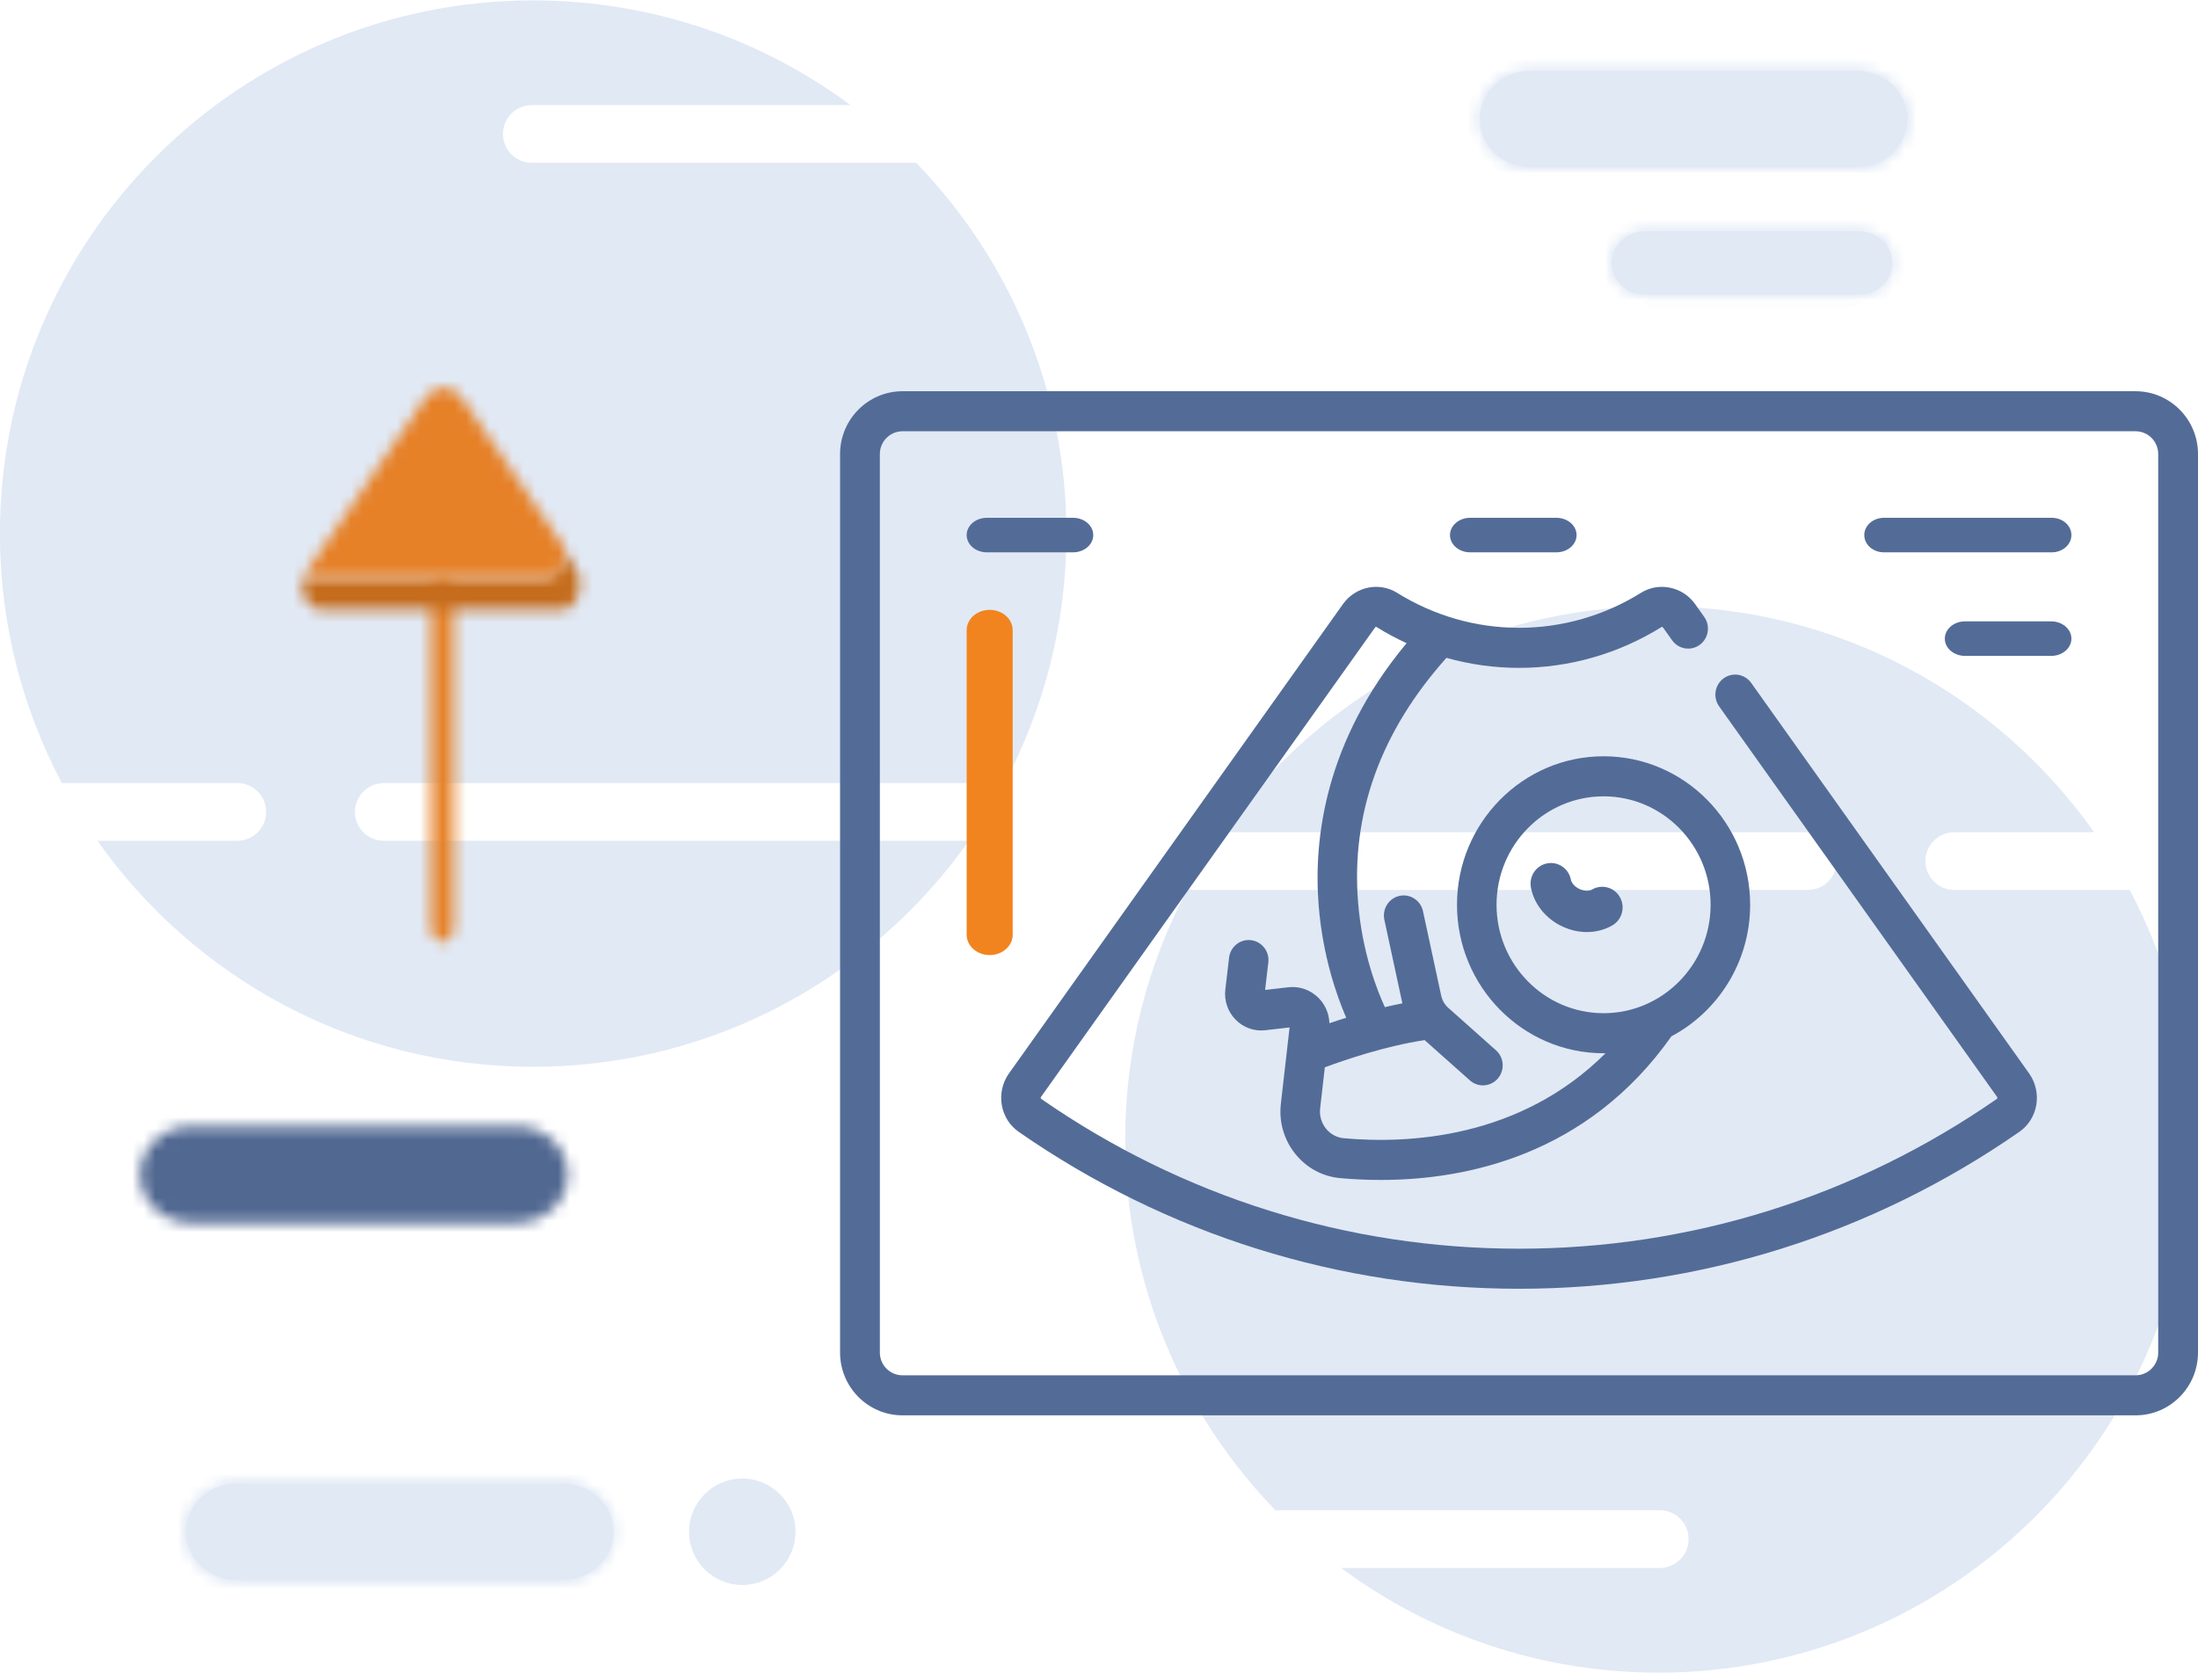
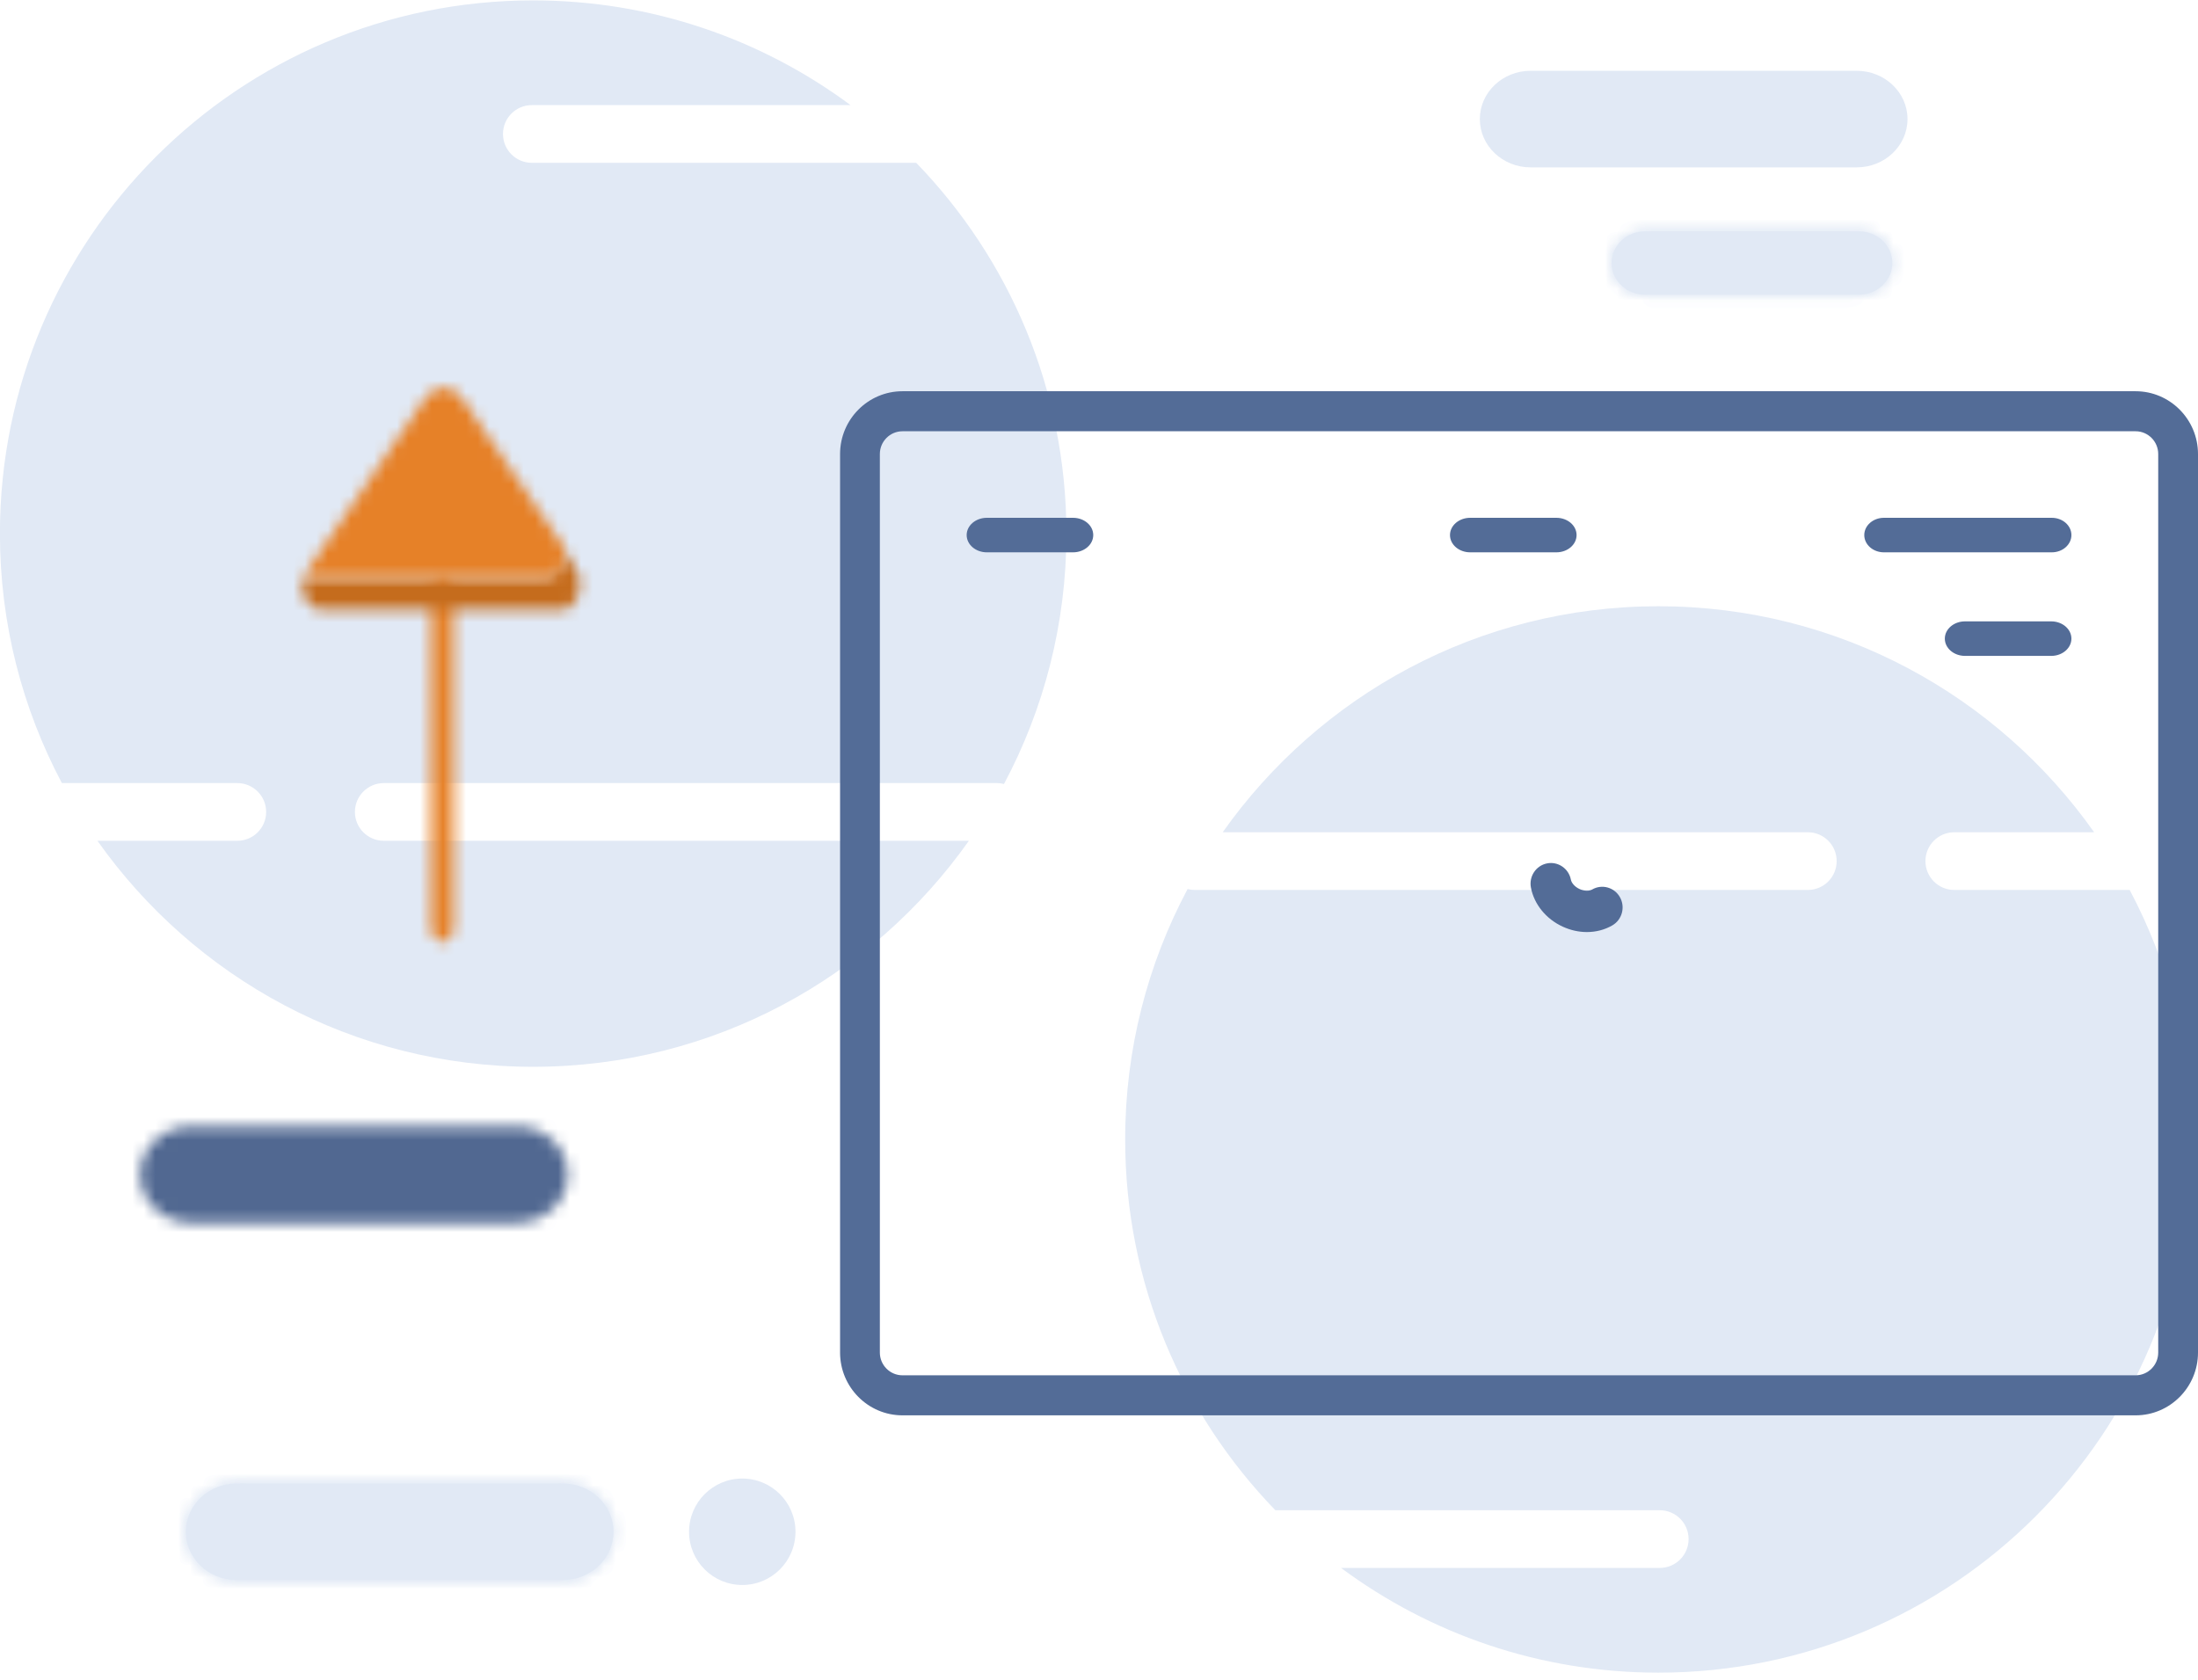
<svg xmlns="http://www.w3.org/2000/svg" xmlns:xlink="http://www.w3.org/1999/xlink" width="191px" height="146px" viewBox="0 0 191 146" version="1.1">
  <title>Group 61@2x</title>
  <desc>Created with Sketch.</desc>
  <defs>
    <path d="M4.587,0.31 C2.15,0.31 0.171,2.19 0.171,4.506 C0.171,6.823 2.15,8.703 4.587,8.703 L32.919,8.703 C35.356,8.703 37.335,6.823 37.335,4.506 C37.335,2.19 35.356,0.31 32.919,0.31 L4.587,0.31 Z" id="path-1" />
    <path d="M4.566,0.351 C2.128,0.351 0.149,2.231 0.149,4.547 C0.149,6.864 2.128,8.744 4.566,8.744 L32.898,8.744 C35.336,8.744 37.314,6.864 37.314,4.547 C37.314,2.231 35.336,0.351 32.898,0.351 L4.566,0.351 Z" id="path-3" />
-     <path d="M5.009,0.581 C2.571,0.581 0.593,2.461 0.593,4.777 C0.593,7.093 2.571,8.973 5.009,8.973 L33.341,8.973 C35.778,8.973 37.756,7.093 37.756,4.777 C37.756,2.461 35.778,0.581 33.341,0.581 L5.009,0.581 Z" id="path-5" />
    <path d="M2.94,0.531 C1.339,0.531 0.041,1.765 0.041,3.285 C0.041,4.806 1.339,6.04 2.94,6.04 L21.54,6.04 C23.14,6.04 24.439,4.806 24.439,3.285 C24.439,1.765 23.14,0.531 21.54,0.531 L2.94,0.531 Z" id="path-7" />
    <path d="M0.452,1.975 L0.452,30.979 C0.452,31.701 0.895,32.286 1.44,32.286 C1.984,32.286 2.427,31.701 2.427,30.979 L2.427,1.975 C2.427,1.254 1.984,0.668 1.44,0.668 C0.895,0.668 0.452,1.254 0.452,1.975 Z" id="path-9" />
    <path d="M21.308,3.708 L0.317,3.708 C0.076,4.965 0.718,6.378 1.77,6.378 L22.888,6.378 C24.204,6.378 24.885,4.164 23.983,2.812 L22.746,0.958 C23.032,2.235 22.383,3.708 21.308,3.708 Z" id="path-11" />
    <path d="M10.915,1.077 L0.845,15.792 C0.662,16.058 0.547,16.359 0.485,16.668 L21.566,16.668 C22.645,16.668 23.296,15.226 23.009,13.976 L14.18,1.077 C13.738,0.43 13.143,0.106 12.548,0.106 C11.953,0.106 11.357,0.43 10.915,1.077 Z" id="path-13" />
  </defs>
  <g id="Icons" stroke="none" stroke-width="1" fill="none" fill-rule="evenodd">
    <g id="Icons-Clinic-Beauty" transform="translate(-84, -55)">
      <g id="Group-61" transform="translate(83, 54)">
        <g id="Appointment">
          <g id="Page-1-Copy-2">
            <g id="Group-3" transform="translate(13, 98.571)">
              <mask id="mask-2" fill="white">
                <use xlink:href="#path-1" />
              </mask>
              <g id="Clip-2" />
              <polygon id="Fill-1" fill="#516891" mask="url(#mask-2)" points="-4.852 13.366 42.356 13.366 42.356 -4.353 -4.852 -4.353" />
            </g>
            <path d="M21.566,138.315 L49.898,138.315 C52.336,138.315 54.314,136.435 54.314,134.119 C54.314,131.802 52.336,129.922 49.898,129.922 L21.566,129.922 C19.128,129.922 17.149,131.802 17.149,134.119 C17.149,136.435 19.128,138.315 21.566,138.315" id="Fill-4" fill="#E1E9F5" />
            <g id="Group-9" transform="translate(17, 129.571)">
              <mask id="mask-4" fill="white">
                <use xlink:href="#path-3" />
              </mask>
              <g id="Clip-7" />
              <polygon id="Fill-6" fill="#E1E9F5" mask="url(#mask-4)" points="-491.021 185 613.861 185 613.861 -467.801 -491.021 -467.801" />
              <polygon id="Fill-8" fill="#E1E9F5" mask="url(#mask-4)" points="-4.873 13.407 42.335 13.407 42.335 -4.312 -4.873 -4.312" />
            </g>
            <path d="M134.009,15.545 L162.341,15.545 C164.779,15.545 166.757,13.665 166.757,11.348 C166.757,9.032 164.779,7.152 162.341,7.152 L134.009,7.152 C131.571,7.152 129.593,9.032 129.593,11.348 C129.593,13.665 131.571,15.545 134.009,15.545" id="Fill-10" fill="#E1E9F5" />
            <g id="Group-15" transform="translate(129, 6.571)">
              <mask id="mask-6" fill="white">
                <use xlink:href="#path-5" />
              </mask>
              <g id="Clip-13" />
              <polygon id="Fill-12" fill="#E1E9F5" mask="url(#mask-6)" points="-490.578 185.229 614.305 185.229 614.305 -467.571 -490.578 -467.571" />
              <polygon id="Fill-14" fill="#E1E9F5" mask="url(#mask-6)" points="-4.43 13.636 42.779 13.636 42.779 -4.083 -4.43 -4.083" />
            </g>
            <path d="M143.94,26.611 L162.54,26.611 C164.14,26.611 165.439,25.378 165.439,23.857 C165.439,22.335 164.14,21.102 162.54,21.102 L143.94,21.102 C142.34,21.102 141.041,22.335 141.041,23.857 C141.041,25.378 142.34,26.611 143.94,26.611" id="Fill-16" fill="#E1E9F5" />
            <g id="Group-21" transform="translate(141, 20.571)">
              <mask id="mask-8" fill="white">
                <use xlink:href="#path-7" />
              </mask>
              <g id="Clip-19" />
              <polygon id="Fill-18" fill="#E1E9F5" mask="url(#mask-8)" points="-322.409 121.751 402.937 121.751 402.937 -306.807 -322.409 -306.807" />
              <polygon id="Fill-20" fill="#E1E9F5" mask="url(#mask-8)" points="-3.256 9.102 27.736 9.102 27.736 -2.53 -3.256 -2.53" />
            </g>
            <g id="Group-28" transform="translate(0, 0.571)" fill="#E1E9F5">
              <path d="M70.126,133.547 C70.126,136.101 68.056,138.172 65.501,138.172 C62.948,138.172 60.877,136.101 60.877,133.547 C60.877,130.993 62.948,128.922 65.501,128.922 C68.056,128.922 70.126,130.993 70.126,133.547" id="Fill-22" />
              <path d="M21.62,73.497 C23.006,73.497 24.127,72.376 24.127,70.99 C24.127,69.606 23.006,68.483 21.62,68.483 L6.378,68.483 C2.945,62.013 0.993,54.637 0.993,46.799 C0.993,21.209 21.739,0.463 47.33,0.463 C57.663,0.463 67.204,3.848 74.91,9.564 L47.215,9.564 C45.829,9.564 44.708,10.687 44.708,12.071 C44.708,13.456 45.829,14.578 47.215,14.578 L80.616,14.578 C88.691,22.919 93.668,34.275 93.668,46.799 C93.668,54.666 91.701,62.073 88.243,68.563 C88.051,68.515 87.853,68.483 87.646,68.483 L34.348,68.483 C32.962,68.483 31.841,69.606 31.841,70.99 C31.841,72.376 32.962,73.497 34.348,73.497 L85.194,73.497 C76.803,85.374 62.978,93.139 47.33,93.139 C31.682,93.139 17.857,85.374 9.467,73.497 L21.62,73.497 Z" id="Fill-24" />
              <path d="M170.822,72.756 C169.436,72.756 168.315,73.878 168.315,75.263 C168.315,76.647 169.436,77.771 170.822,77.771 L186.064,77.771 C189.497,84.241 191.449,91.617 191.449,99.454 C191.449,125.045 170.703,145.791 145.112,145.791 C134.779,145.791 125.238,142.406 117.532,136.69 L145.227,136.69 C146.613,136.69 147.734,135.566 147.734,134.182 C147.734,132.797 146.613,131.675 145.227,131.675 L111.826,131.675 C103.751,123.335 98.774,111.979 98.774,99.454 C98.774,91.587 100.741,84.18 104.199,77.69 C104.392,77.739 104.589,77.771 104.796,77.771 L158.094,77.771 C159.48,77.771 160.601,76.647 160.601,75.263 C160.601,73.878 159.48,72.756 158.094,72.756 L107.248,72.756 C115.639,60.879 129.464,53.115 145.112,53.115 C160.76,53.115 174.585,60.879 182.975,72.756 L170.822,72.756 Z" id="Fill-26" />
            </g>
            <g id="Group-31" transform="translate(38, 50.571)">
              <mask id="mask-10" fill="white">
                <use xlink:href="#path-9" />
              </mask>
              <g id="Clip-30" />
              <polygon id="Fill-29" fill="#E68128" mask="url(#mask-10)" points="-0.644 33.792 3.523 33.792 3.523 -0.837 -0.644 -0.837" />
            </g>
            <g id="Group-34" transform="translate(27, 47.571)">
              <mask id="mask-12" fill="white">
                <use xlink:href="#path-11" />
              </mask>
              <g id="Clip-33" />
              <polygon id="Fill-32" fill="#C56C1D" mask="url(#mask-12)" points="-0.831 7.884 25.49 7.884 25.49 -0.547 -0.831 -0.547" />
            </g>
            <g id="Group-37" transform="translate(27, 34.571)">
              <mask id="mask-14" fill="white">
                <use xlink:href="#path-13" />
              </mask>
              <g id="Clip-36" />
              <polygon id="Fill-35" fill="#E68128" mask="url(#mask-14)" points="-0.612 18.174 24.174 18.174 24.174 -1.399 -0.612 -1.399" />
            </g>
          </g>
        </g>
        <g id="ultrasound" transform="translate(74, 35)" fill-rule="nonzero">
          <path d="M112.577,0 L5.423,0 C2.433,0 0,2.448 0,5.458 L0,83.542 C0,86.552 2.433,89 5.423,89 L112.577,89 C115.567,89 118,86.552 118,83.542 L118,5.458 C118,2.448 115.567,0 112.577,0 Z M114.543,83.543 C114.543,84.634 113.661,85.521 112.577,85.521 L5.423,85.521 C4.339,85.521 3.457,84.634 3.457,83.543 L3.457,5.458 C3.457,4.366 4.339,3.479 5.423,3.479 L112.577,3.479 C113.661,3.479 114.543,4.367 114.543,5.458 L114.543,83.543 Z" id="Shape" fill="#536C97" />
          <path d="M62.247,11 L54.753,11 C53.785,11 53,11.672 53,12.5 C53,13.328 53.785,14 54.753,14 L62.247,14 C63.215,14 64,13.328 64,12.5 C64,11.671 63.215,11 62.247,11 Z" id="Shape" fill="#536C97" />
          <path d="M105.294,11 L90.706,11 C89.764,11 89,11.672 89,12.5 C89,13.328 89.764,14 90.706,14 L105.294,14 C106.236,14 107,13.328 107,12.5 C107,11.671 106.236,11 105.294,11 Z" id="Shape" fill="#536C97" />
          <path d="M105.247,20 L97.753,20 C96.785,20 96,20.672 96,21.5 C96,22.328 96.785,23 97.753,23 L105.247,23 C106.215,23 107,22.328 107,21.5 C107,20.672 106.215,20 105.247,20 Z" id="Shape" fill="#536C97" />
-           <path d="M103.326,59.288 L79.174,25.348 C78.619,24.568 77.545,24.391 76.775,24.954 C76.005,25.516 75.831,26.604 76.386,27.384 L100.538,61.324 C100.566,61.364 100.567,61.405 100.562,61.432 C100.554,61.477 100.533,61.491 100.525,61.497 C88.256,70.015 73.897,74.518 59,74.518 C44.103,74.518 29.744,70.015 17.475,61.497 C17.467,61.491 17.446,61.477 17.438,61.432 C17.433,61.405 17.434,61.364 17.462,61.324 L46.487,20.535 C46.525,20.483 46.586,20.472 46.601,20.482 C47.45,21.012 48.328,21.481 49.229,21.895 C42.125,30.427 41.121,38.942 41.591,44.728 C41.947,49.103 43.16,52.546 43.982,54.448 C43.457,54.611 42.969,54.771 42.523,54.923 C42.496,54.104 42.171,53.325 41.589,52.734 C40.891,52.026 39.928,51.685 38.948,51.798 L36.934,52.031 L37.214,49.64 C37.326,48.686 36.653,47.82 35.711,47.706 C34.767,47.593 33.914,48.275 33.802,49.23 L33.478,51.992 C33.364,52.965 33.69,53.921 34.372,54.615 C35.054,55.309 35.995,55.643 36.956,55.532 L39.061,55.289 L38.304,61.916 C38.123,63.497 38.569,65.047 39.559,66.28 C40.539,67.499 41.928,68.247 43.468,68.386 C44.519,68.481 45.702,68.544 46.983,68.544 C54.335,68.544 64.916,66.44 72.244,56.061 C76.305,53.901 79.083,49.589 79.083,44.629 C79.083,37.513 73.369,31.724 66.346,31.724 C59.322,31.724 53.609,37.513 53.609,44.629 C53.609,51.744 59.322,57.533 66.346,57.533 C66.404,57.533 66.461,57.529 66.518,57.529 C59.074,64.963 49.35,65.42 43.773,64.918 C43.164,64.863 42.613,64.566 42.224,64.081 C41.824,63.584 41.644,62.957 41.717,62.316 L42.125,58.756 C43.767,58.144 47.357,56.908 50.797,56.391 L54.728,59.891 C55.055,60.181 55.459,60.324 55.862,60.324 C56.339,60.324 56.814,60.124 57.153,59.732 C57.78,59.01 57.71,57.91 56.997,57.276 L52.853,53.586 C52.538,53.305 52.323,52.937 52.234,52.521 L50.654,45.188 C50.452,44.248 49.536,43.653 48.61,43.858 C47.682,44.063 47.095,44.991 47.297,45.93 L48.862,53.196 C48.349,53.297 47.841,53.407 47.341,53.525 C46.671,52.075 45.369,48.784 45.016,44.442 C44.388,36.721 46.971,29.568 52.691,23.171 C54.737,23.745 56.858,24.042 59,24.042 C63.375,24.042 67.663,22.811 71.399,20.482 C71.415,20.472 71.476,20.483 71.513,20.535 L72.303,21.645 C72.858,22.425 73.932,22.602 74.702,22.039 C75.471,21.477 75.645,20.389 75.091,19.609 L74.301,18.499 C73.219,16.979 71.153,16.548 69.599,17.517 C66.404,19.508 62.739,20.56 59,20.56 C55.261,20.56 51.596,19.508 48.401,17.517 C46.846,16.548 44.781,16.979 43.699,18.499 L14.674,59.288 C14.114,60.075 13.888,61.074 14.053,62.031 C14.218,62.991 14.743,63.821 15.532,64.369 C28.375,73.286 43.406,78 59,78 C74.594,78 89.625,73.287 102.468,64.369 C103.257,63.821 103.782,62.991 103.947,62.031 C104.112,61.074 103.886,60.075 103.326,59.288 Z M66.346,54.052 C61.217,54.052 57.045,49.824 57.045,44.629 C57.045,39.433 61.217,35.206 66.346,35.206 C71.475,35.206 75.647,39.433 75.647,44.629 C75.647,49.824 71.475,54.052 66.346,54.052 Z" id="Shape" fill="#536C97" />
-           <path d="M13,19 C11.895,19 11,19.792 11,20.769 L11,47.231 C11,48.208 11.895,49 13,49 C14.105,49 15,48.208 15,47.231 L15,20.769 C15,19.792 14.105,19 13,19 Z" id="Shape" fill="#F1841E" />
          <path d="M20.247,11 L12.753,11 C11.785,11 11,11.672 11,12.5 C11,13.328 11.785,14 12.753,14 L20.247,14 C21.215,14 22,13.328 22,12.5 C22,11.671 21.215,11 20.247,11 Z" id="Shape" fill="#536C97" />
          <path d="M67.766,43.968 C67.28,43.108 66.199,42.81 65.351,43.303 C65.13,43.432 64.705,43.468 64.256,43.26 C63.806,43.052 63.555,42.702 63.506,42.448 C63.317,41.475 62.385,40.842 61.428,41.034 C60.469,41.226 59.845,42.17 60.034,43.143 C60.315,44.594 61.345,45.859 62.786,46.526 C63.469,46.842 64.191,47 64.897,47 C65.68,47 66.444,46.806 67.11,46.419 C67.958,45.926 68.251,44.829 67.766,43.968 Z" id="Shape" fill="#536C97" />
        </g>
      </g>
    </g>
  </g>
</svg>